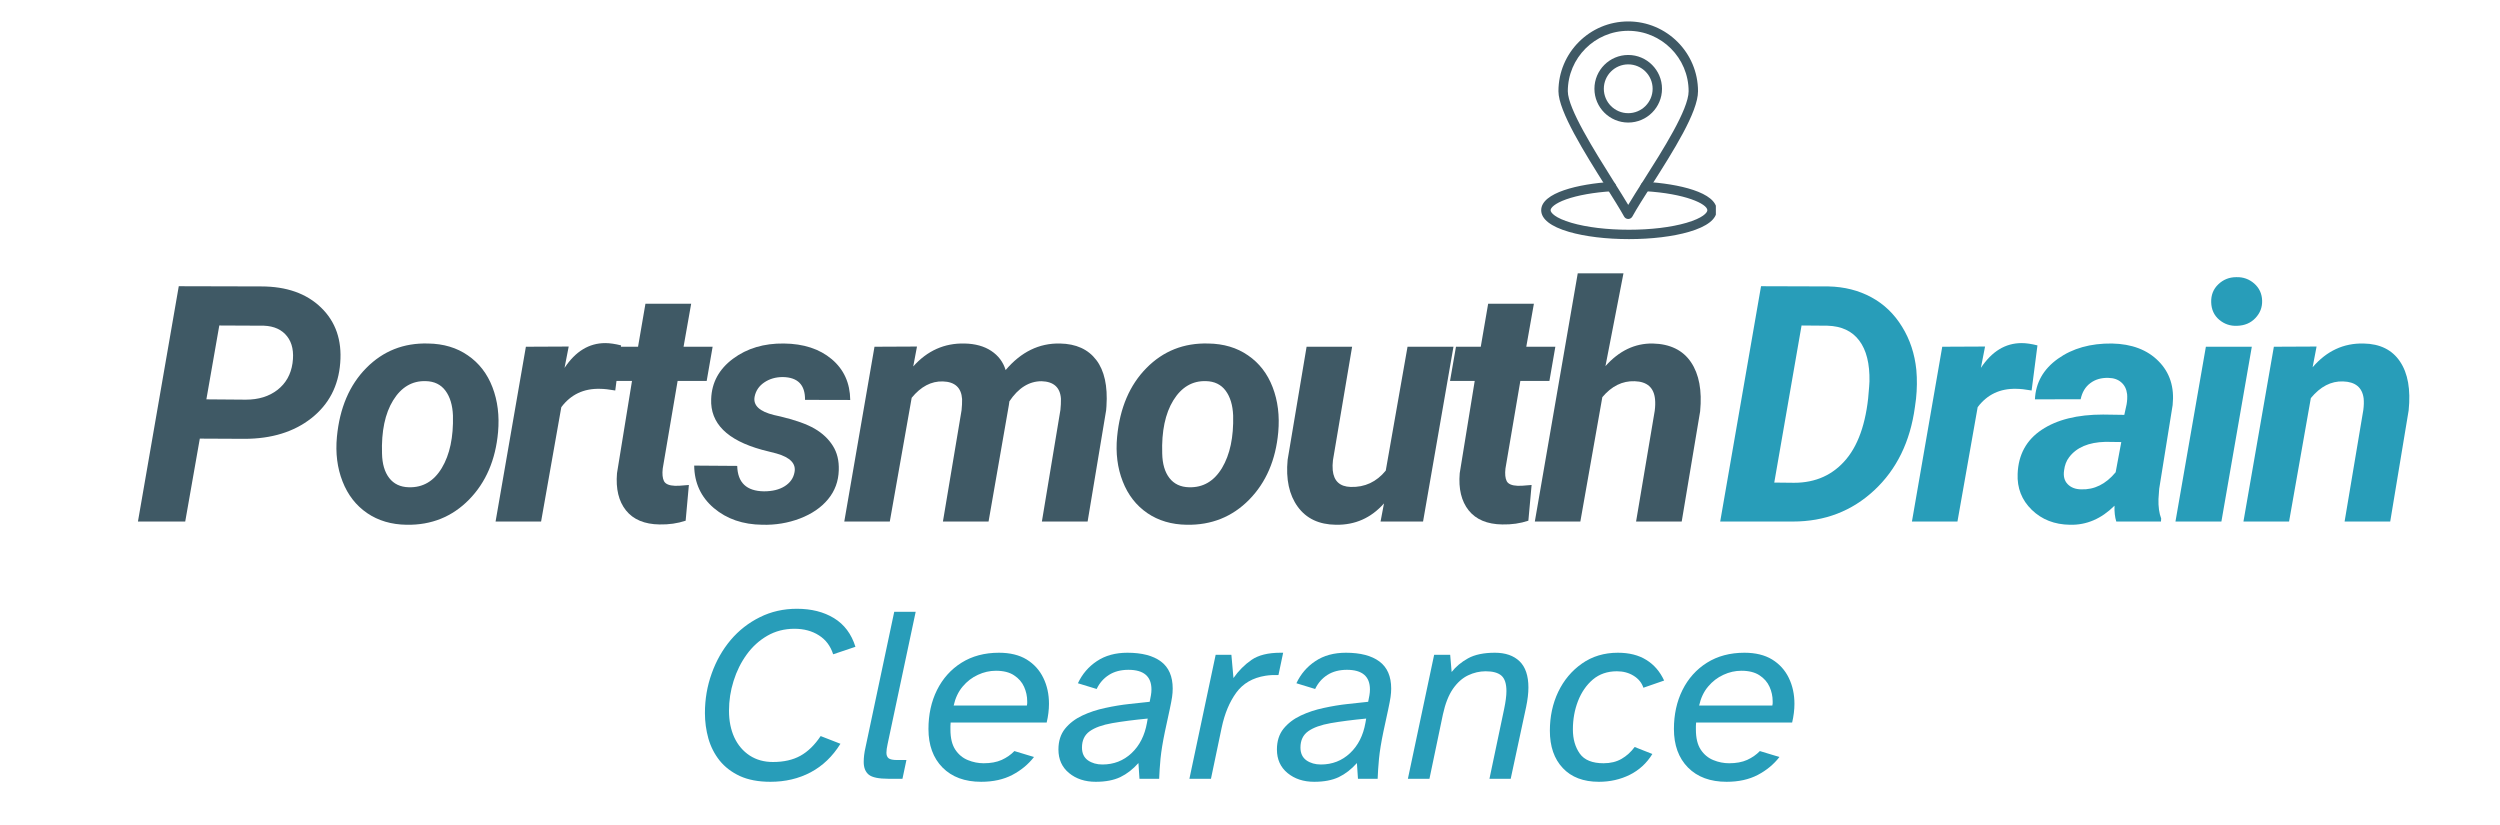
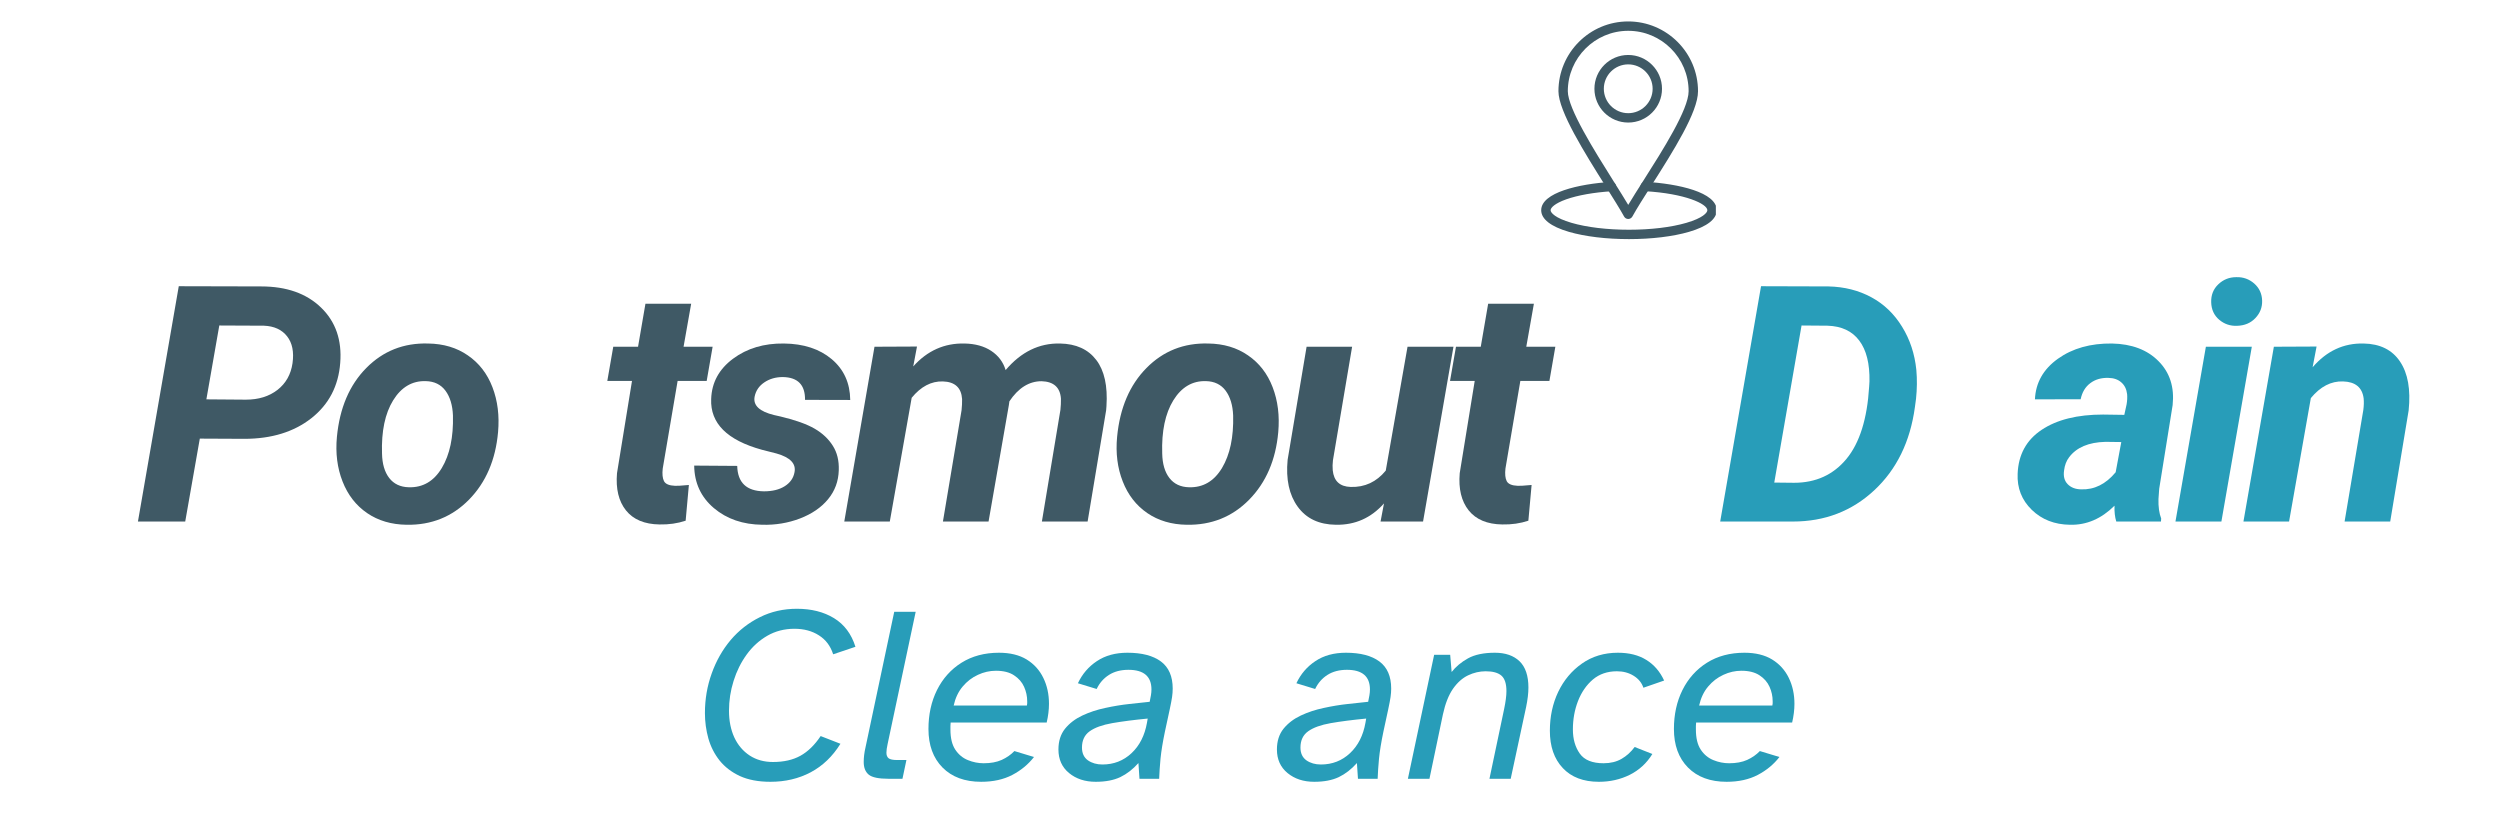
<svg xmlns="http://www.w3.org/2000/svg" width="500" zoomAndPan="magnify" viewBox="0 0 375 123.75" height="165" preserveAspectRatio="xMidYMid meet">
  <defs>
    <g />
    <clipPath id="133e0d81de">
      <path d="M 231.18 27 L 257.379 27 L 257.379 36 L 231.18 36 Z M 231.18 27 " clip-rule="nonzero" />
    </clipPath>
    <clipPath id="ce3a69e7b0">
      <path d="M 233 3.199 L 255 3.199 L 255 33 L 233 33 Z M 233 3.199 " clip-rule="nonzero" />
    </clipPath>
  </defs>
  <g clip-path="url(#133e0d81de)">
    <path fill="#3f5965" d="M 244.344 35.867 C 240.953 35.867 237.754 35.48 235.336 34.777 C 232.617 33.984 231.18 32.863 231.18 31.535 C 231.18 28.883 236.828 27.59 241.664 27.285 C 242.051 27.258 242.387 27.555 242.41 27.941 C 242.434 28.332 242.141 28.664 241.754 28.688 C 239.074 28.859 236.652 29.289 234.926 29.902 C 233.199 30.52 232.59 31.168 232.59 31.535 C 232.59 31.898 233.25 32.703 235.73 33.426 C 238.023 34.094 241.082 34.461 244.344 34.461 C 247.609 34.461 250.668 34.094 252.957 33.426 C 255.438 32.703 256.102 31.898 256.102 31.535 C 256.102 30.586 252.766 29.023 246.742 28.68 C 246.352 28.656 246.055 28.324 246.078 27.934 C 246.102 27.547 246.434 27.25 246.82 27.273 C 251.75 27.559 257.508 28.844 257.508 31.535 C 257.508 32.863 256.07 33.984 253.352 34.777 C 250.938 35.48 247.738 35.867 244.344 35.867 Z M 244.344 35.867 " fill-opacity="1" fill-rule="nonzero" />
  </g>
  <g clip-path="url(#ce3a69e7b0)">
    <path fill="#3f5965" d="M 244.234 32.848 C 243.977 32.848 243.742 32.707 243.617 32.484 C 242.98 31.336 242.004 29.781 240.871 27.977 C 237.703 22.941 233.766 16.672 233.766 13.684 C 233.766 7.91 238.461 3.215 244.234 3.215 C 250.008 3.215 254.703 7.91 254.703 13.684 C 254.703 16.82 250.992 22.66 247.719 27.812 C 246.594 29.586 245.527 31.258 244.852 32.484 C 244.727 32.707 244.488 32.848 244.234 32.848 Z M 244.234 4.621 C 239.238 4.621 235.172 8.688 235.172 13.684 C 235.172 16.266 239.156 22.602 242.062 27.227 C 242.891 28.547 243.637 29.73 244.234 30.734 C 244.879 29.652 245.688 28.383 246.531 27.055 C 249.387 22.562 253.293 16.414 253.293 13.684 C 253.293 8.688 249.23 4.621 244.234 4.621 Z M 244.234 4.621 " fill-opacity="1" fill-rule="nonzero" />
  </g>
  <path fill="#3f5965" d="M 244.234 18.383 C 241.438 18.383 239.164 16.109 239.164 13.316 C 239.164 10.523 241.438 8.246 244.234 8.246 C 247.027 8.246 249.301 10.523 249.301 13.316 C 249.301 16.109 247.027 18.383 244.234 18.383 Z M 244.234 9.656 C 242.215 9.656 240.574 11.297 240.574 13.316 C 240.574 15.332 242.215 16.977 244.234 16.977 C 246.25 16.977 247.895 15.332 247.895 13.316 C 247.895 11.297 246.25 9.656 244.234 9.656 Z M 244.234 9.656 " fill-opacity="1" fill-rule="nonzero" />
  <g fill="#3f5965" fill-opacity="1">
    <g transform="translate(20.175, 78.23)">
      <g>
        <path d="M 9.797 -12.438 L 7.609 0 L 0.516 0 L 6.641 -35.297 L 19 -35.266 C 22.812 -35.266 25.805 -34.207 27.984 -32.094 C 30.172 -29.977 31.129 -27.211 30.859 -23.797 C 30.598 -20.336 29.156 -17.57 26.531 -15.5 C 23.906 -13.438 20.555 -12.406 16.484 -12.406 Z M 10.781 -18.328 L 16.703 -18.281 C 18.609 -18.281 20.191 -18.77 21.453 -19.75 C 22.711 -20.738 23.461 -22.07 23.703 -23.75 C 23.941 -25.438 23.672 -26.781 22.891 -27.781 C 22.109 -28.781 20.953 -29.312 19.422 -29.375 L 12.719 -29.406 Z M 10.781 -18.328 " />
      </g>
    </g>
  </g>
  <g fill="#3f5965" fill-opacity="1">
    <g transform="translate(49.131, 78.23)">
      <g>
        <path d="M 15.078 -26.703 C 17.391 -26.672 19.379 -26.078 21.047 -24.922 C 22.723 -23.773 23.953 -22.188 24.734 -20.156 C 25.516 -18.125 25.797 -15.875 25.578 -13.406 C 25.203 -9.238 23.75 -5.863 21.219 -3.281 C 18.688 -0.707 15.566 0.547 11.859 0.484 C 9.578 0.453 7.602 -0.129 5.938 -1.266 C 4.27 -2.41 3.039 -3.992 2.25 -6.016 C 1.457 -8.035 1.176 -10.266 1.406 -12.703 C 1.82 -17.035 3.289 -20.477 5.812 -23.031 C 8.332 -25.582 11.422 -26.805 15.078 -26.703 Z M 8.172 -10.203 C 8.203 -8.648 8.562 -7.426 9.25 -6.531 C 9.945 -5.633 10.926 -5.172 12.188 -5.141 C 14.289 -5.078 15.941 -6.039 17.141 -8.031 C 18.336 -10.031 18.895 -12.656 18.812 -15.906 C 18.75 -17.457 18.375 -18.695 17.688 -19.625 C 17 -20.551 16.016 -21.031 14.734 -21.062 C 12.703 -21.125 11.07 -20.164 9.844 -18.188 C 8.625 -16.207 8.066 -13.547 8.172 -10.203 Z M 8.172 -10.203 " />
      </g>
    </g>
  </g>
  <g fill="#3f5965" fill-opacity="1">
    <g transform="translate(74.258, 78.23)">
      <g>
-         <path d="M 18.031 -19.656 C 17.094 -19.82 16.328 -19.906 15.734 -19.906 C 13.297 -19.969 11.363 -19.051 9.938 -17.156 L 6.906 0 L 0.078 0 L 4.625 -26.219 L 11.047 -26.25 L 10.422 -23.047 C 12.066 -25.523 14.102 -26.766 16.531 -26.766 C 17.207 -26.766 18 -26.648 18.906 -26.422 Z M 18.031 -19.656 " />
-       </g>
+         </g>
    </g>
  </g>
  <g fill="#3f5965" fill-opacity="1">
    <g transform="translate(89.738, 78.23)">
      <g>
        <path d="M 13.938 -32.672 L 12.797 -26.219 L 17.156 -26.219 L 16.266 -21.094 L 11.906 -21.094 L 9.672 -7.953 C 9.578 -7.129 9.641 -6.5 9.859 -6.062 C 10.086 -5.625 10.641 -5.391 11.516 -5.359 C 11.773 -5.336 12.469 -5.379 13.594 -5.484 L 13.109 -0.125 C 11.898 0.281 10.594 0.469 9.188 0.438 C 6.938 0.406 5.258 -0.297 4.156 -1.672 C 3.062 -3.047 2.613 -4.906 2.812 -7.25 L 5.062 -21.094 L 1.359 -21.094 L 2.25 -26.219 L 5.969 -26.219 L 7.078 -32.672 Z M 13.938 -32.672 " />
      </g>
    </g>
  </g>
  <g fill="#3f5965" fill-opacity="1">
    <g transform="translate(103.91, 78.23)">
      <g>
        <path d="M 15.266 -7.391 C 15.523 -8.68 14.629 -9.617 12.578 -10.203 L 10.375 -10.766 C 5.156 -12.203 2.617 -14.738 2.766 -18.375 C 2.848 -20.844 3.941 -22.859 6.047 -24.422 C 8.148 -25.984 10.691 -26.742 13.672 -26.703 C 16.629 -26.672 19.02 -25.891 20.844 -24.359 C 22.664 -22.828 23.594 -20.785 23.625 -18.234 L 16.844 -18.25 C 16.875 -20.5 15.758 -21.641 13.5 -21.672 C 12.438 -21.672 11.508 -21.398 10.719 -20.859 C 9.938 -20.328 9.457 -19.613 9.281 -18.719 C 9.039 -17.414 10.02 -16.5 12.219 -15.969 L 13.188 -15.75 C 15.414 -15.219 17.117 -14.609 18.297 -13.922 C 19.473 -13.234 20.379 -12.379 21.016 -11.359 C 21.66 -10.348 21.957 -9.129 21.906 -7.703 C 21.863 -6.047 21.328 -4.594 20.297 -3.344 C 19.273 -2.102 17.867 -1.141 16.078 -0.453 C 14.297 0.223 12.422 0.535 10.453 0.484 C 7.535 0.453 5.109 -0.379 3.172 -2.016 C 1.234 -3.66 0.25 -5.785 0.219 -8.391 L 6.672 -8.344 C 6.734 -5.832 8.07 -4.562 10.688 -4.531 C 11.945 -4.531 12.984 -4.785 13.797 -5.297 C 14.617 -5.816 15.109 -6.516 15.266 -7.391 Z M 15.266 -7.391 " />
      </g>
    </g>
  </g>
  <g fill="#3f5965" fill-opacity="1">
    <g transform="translate(126.564, 78.23)">
      <g>
        <path d="M 10.984 -26.25 L 10.422 -23.266 C 12.535 -25.629 15.098 -26.773 18.109 -26.703 C 19.723 -26.672 21.062 -26.301 22.125 -25.594 C 23.195 -24.883 23.914 -23.926 24.281 -22.719 C 26.594 -25.445 29.312 -26.773 32.438 -26.703 C 34.844 -26.66 36.656 -25.836 37.875 -24.234 C 39.094 -22.641 39.602 -20.332 39.406 -17.312 L 39.359 -16.703 L 36.578 0 L 29.719 0 L 32.5 -16.75 C 32.562 -17.344 32.586 -17.898 32.578 -18.422 C 32.461 -20.117 31.492 -20.992 29.672 -21.047 C 27.797 -21.047 26.188 -20.039 24.844 -18.031 L 24.766 -17.469 L 21.719 0 L 14.875 0 L 17.672 -16.703 C 17.734 -17.297 17.758 -17.852 17.75 -18.375 C 17.633 -20.082 16.672 -20.961 14.859 -21.016 C 13.129 -21.066 11.57 -20.25 10.188 -18.562 L 6.906 0 L 0.078 0 L 4.609 -26.219 Z M 10.984 -26.25 " />
      </g>
    </g>
  </g>
  <g fill="#3f5965" fill-opacity="1">
    <g transform="translate(166.16, 78.23)">
      <g>
        <path d="M 15.078 -26.703 C 17.391 -26.672 19.379 -26.078 21.047 -24.922 C 22.723 -23.773 23.953 -22.188 24.734 -20.156 C 25.516 -18.125 25.797 -15.875 25.578 -13.406 C 25.203 -9.238 23.75 -5.863 21.219 -3.281 C 18.688 -0.707 15.566 0.547 11.859 0.484 C 9.578 0.453 7.602 -0.129 5.938 -1.266 C 4.27 -2.41 3.039 -3.992 2.25 -6.016 C 1.457 -8.035 1.176 -10.266 1.406 -12.703 C 1.82 -17.035 3.289 -20.477 5.812 -23.031 C 8.332 -25.582 11.422 -26.805 15.078 -26.703 Z M 8.172 -10.203 C 8.203 -8.648 8.562 -7.426 9.25 -6.531 C 9.945 -5.633 10.926 -5.172 12.188 -5.141 C 14.289 -5.078 15.941 -6.039 17.141 -8.031 C 18.336 -10.031 18.895 -12.656 18.812 -15.906 C 18.75 -17.457 18.375 -18.695 17.688 -19.625 C 17 -20.551 16.016 -21.031 14.734 -21.062 C 12.703 -21.125 11.07 -20.164 9.844 -18.188 C 8.625 -16.207 8.066 -13.547 8.172 -10.203 Z M 8.172 -10.203 " />
      </g>
    </g>
  </g>
  <g fill="#3f5965" fill-opacity="1">
    <g transform="translate(191.286, 78.23)">
      <g>
        <path d="M 16.312 -2.719 C 14.375 -0.531 11.969 0.535 9.094 0.484 C 6.57 0.453 4.664 -0.445 3.375 -2.219 C 2.082 -4 1.578 -6.348 1.859 -9.266 L 4.703 -26.219 L 11.531 -26.219 L 8.656 -9.188 C 8.594 -8.656 8.582 -8.156 8.625 -7.688 C 8.789 -6.07 9.688 -5.238 11.312 -5.188 C 13.438 -5.125 15.191 -5.941 16.578 -7.641 L 19.844 -26.219 L 26.734 -26.219 L 22.172 0 L 15.797 0 Z M 16.312 -2.719 " />
      </g>
    </g>
  </g>
  <g fill="#3f5965" fill-opacity="1">
    <g transform="translate(216.146, 78.23)">
      <g>
        <path d="M 13.938 -32.672 L 12.797 -26.219 L 17.156 -26.219 L 16.266 -21.094 L 11.906 -21.094 L 9.672 -7.953 C 9.578 -7.129 9.641 -6.5 9.859 -6.062 C 10.086 -5.625 10.641 -5.391 11.516 -5.359 C 11.773 -5.336 12.469 -5.379 13.594 -5.484 L 13.109 -0.125 C 11.898 0.281 10.594 0.469 9.188 0.438 C 6.938 0.406 5.258 -0.297 4.156 -1.672 C 3.062 -3.047 2.613 -4.906 2.812 -7.25 L 5.062 -21.094 L 1.359 -21.094 L 2.25 -26.219 L 5.969 -26.219 L 7.078 -32.672 Z M 13.938 -32.672 " />
      </g>
    </g>
  </g>
  <g fill="#3f5965" fill-opacity="1">
    <g transform="translate(230.318, 78.23)">
      <g>
-         <path d="M 10.5 -23.312 C 12.551 -25.613 14.914 -26.742 17.594 -26.703 C 20.195 -26.641 22.109 -25.707 23.328 -23.906 C 24.547 -22.102 25.004 -19.645 24.703 -16.531 L 21.938 0 L 15.094 0 L 17.891 -16.609 C 17.973 -17.234 17.988 -17.812 17.938 -18.344 C 17.77 -20.094 16.75 -20.992 14.875 -21.047 C 13.039 -21.109 11.426 -20.312 10.031 -18.656 L 6.734 0 L -0.094 0 L 6.344 -37.234 L 13.203 -37.234 Z M 10.5 -23.312 " />
-       </g>
+         </g>
    </g>
  </g>
  <g fill="#289db9" fill-opacity="1">
    <g transform="translate(257.514, 78.23)">
      <g>
        <path d="M 0.516 0 L 6.641 -35.297 L 16.766 -35.266 C 19.148 -35.211 21.289 -34.672 23.188 -33.641 C 25.082 -32.617 26.617 -31.145 27.797 -29.219 C 28.984 -27.301 29.695 -25.141 29.938 -22.734 C 30.062 -21.328 30.047 -19.891 29.891 -18.422 L 29.719 -17.141 C 29.008 -11.961 26.977 -7.812 23.625 -4.688 C 20.27 -1.562 16.203 0 11.422 0 Z M 12.719 -29.406 L 8.625 -5.844 L 11.594 -5.812 C 14.852 -5.812 17.473 -7.004 19.453 -9.391 C 21.43 -11.785 22.566 -15.398 22.859 -20.234 L 22.906 -21.016 C 22.957 -23.68 22.445 -25.723 21.375 -27.141 C 20.312 -28.566 18.723 -29.312 16.609 -29.375 Z M 12.719 -29.406 " />
      </g>
    </g>
  </g>
  <g fill="#289db9" fill-opacity="1">
    <g transform="translate(286.712, 78.23)">
      <g>
-         <path d="M 18.031 -19.656 C 17.094 -19.82 16.328 -19.906 15.734 -19.906 C 13.297 -19.969 11.363 -19.051 9.938 -17.156 L 6.906 0 L 0.078 0 L 4.625 -26.219 L 11.047 -26.25 L 10.422 -23.047 C 12.066 -25.523 14.102 -26.766 16.531 -26.766 C 17.207 -26.766 18 -26.648 18.906 -26.422 Z M 18.031 -19.656 " />
-       </g>
+         </g>
    </g>
  </g>
  <g fill="#289db9" fill-opacity="1">
    <g transform="translate(302.193, 78.23)">
      <g>
        <path d="M 15.25 0 C 15.039 -0.664 14.953 -1.457 14.984 -2.375 C 13.004 -0.406 10.773 0.547 8.297 0.484 C 5.992 0.453 4.086 -0.289 2.578 -1.75 C 1.066 -3.219 0.359 -5.023 0.453 -7.172 C 0.566 -10.035 1.766 -12.227 4.047 -13.75 C 6.336 -15.281 9.41 -16.047 13.266 -16.047 L 16.453 -16 L 16.797 -17.578 C 16.891 -18.109 16.914 -18.613 16.875 -19.094 C 16.789 -19.852 16.5 -20.445 16 -20.875 C 15.508 -21.312 14.863 -21.535 14.062 -21.547 C 12.988 -21.578 12.082 -21.312 11.344 -20.75 C 10.602 -20.195 10.125 -19.395 9.906 -18.344 L 3.047 -18.328 C 3.16 -20.828 4.312 -22.859 6.5 -24.422 C 8.695 -25.984 11.398 -26.742 14.609 -26.703 C 17.586 -26.641 19.914 -25.754 21.594 -24.047 C 23.281 -22.348 23.984 -20.156 23.703 -17.469 L 21.688 -4.922 L 21.578 -3.375 C 21.547 -2.219 21.68 -1.242 21.984 -0.453 L 21.953 0 Z M 9.984 -4.828 C 11.953 -4.754 13.676 -5.609 15.156 -7.391 L 16 -11.922 L 13.625 -11.953 C 11.102 -11.891 9.285 -11.117 8.172 -9.641 C 7.766 -9.109 7.516 -8.457 7.422 -7.688 C 7.285 -6.812 7.461 -6.117 7.953 -5.609 C 8.453 -5.098 9.129 -4.836 9.984 -4.828 Z M 9.984 -4.828 " />
      </g>
    </g>
  </g>
  <g fill="#289db9" fill-opacity="1">
    <g transform="translate(325.913, 78.23)">
      <g>
        <path d="M 7.297 0 L 0.406 0 L 4.969 -26.219 L 11.859 -26.219 Z M 5.766 -32.891 C 5.734 -33.973 6.086 -34.867 6.828 -35.578 C 7.578 -36.297 8.477 -36.656 9.531 -36.656 C 10.562 -36.688 11.457 -36.367 12.219 -35.703 C 12.977 -35.035 13.375 -34.18 13.406 -33.141 C 13.438 -32.129 13.098 -31.254 12.391 -30.516 C 11.691 -29.773 10.773 -29.391 9.641 -29.359 C 8.629 -29.316 7.738 -29.617 6.969 -30.266 C 6.195 -30.922 5.797 -31.797 5.766 -32.891 Z M 5.766 -32.891 " />
      </g>
    </g>
  </g>
  <g fill="#289db9" fill-opacity="1">
    <g transform="translate(336.595, 78.23)">
      <g>
        <path d="M 10.891 -26.25 L 10.297 -23.141 C 12.398 -25.586 14.945 -26.773 17.938 -26.703 C 20.406 -26.66 22.227 -25.758 23.406 -24 C 24.594 -22.238 25.023 -19.797 24.703 -16.672 L 21.938 0 L 15.094 0 L 17.906 -16.75 C 17.988 -17.375 18.004 -17.945 17.953 -18.469 C 17.742 -20.113 16.711 -20.961 14.859 -21.016 C 13.066 -21.078 11.457 -20.242 10.031 -18.516 L 6.766 0 L -0.078 0 L 4.484 -26.219 Z M 10.891 -26.25 " />
      </g>
    </g>
  </g>
  <g fill="#289db9" fill-opacity="1">
    <g transform="translate(103.755, 116.816)">
      <g>
        <path d="M 11.812 0.453 C 10.008 0.453 8.484 0.164 7.234 -0.406 C 5.984 -0.988 4.969 -1.766 4.188 -2.734 C 3.414 -3.711 2.852 -4.816 2.5 -6.047 C 2.156 -7.285 1.984 -8.555 1.984 -9.859 C 1.984 -11.93 2.32 -13.91 3 -15.797 C 3.676 -17.691 4.625 -19.363 5.844 -20.812 C 7.07 -22.258 8.531 -23.398 10.219 -24.234 C 11.906 -25.078 13.758 -25.5 15.781 -25.5 C 17.957 -25.5 19.812 -25.031 21.344 -24.094 C 22.883 -23.156 23.957 -21.723 24.562 -19.797 L 21.219 -18.672 C 20.82 -19.922 20.109 -20.867 19.078 -21.516 C 18.055 -22.172 16.832 -22.5 15.406 -22.5 C 13.906 -22.5 12.551 -22.148 11.344 -21.453 C 10.133 -20.754 9.102 -19.816 8.25 -18.641 C 7.395 -17.461 6.738 -16.141 6.281 -14.672 C 5.82 -13.211 5.594 -11.723 5.594 -10.203 C 5.594 -8.703 5.859 -7.367 6.391 -6.203 C 6.93 -5.047 7.703 -4.141 8.703 -3.484 C 9.703 -2.836 10.863 -2.516 12.188 -2.516 C 13.812 -2.516 15.188 -2.828 16.312 -3.453 C 17.438 -4.078 18.445 -5.062 19.344 -6.406 L 22.312 -5.25 C 21.133 -3.352 19.645 -1.926 17.844 -0.969 C 16.051 -0.02 14.039 0.453 11.812 0.453 Z M 11.812 0.453 " />
      </g>
    </g>
  </g>
  <g fill="#289db9" fill-opacity="1">
    <g transform="translate(128.541, 116.816)">
      <g>
        <path d="M 4.719 0 C 3.27 0 2.289 -0.203 1.781 -0.609 C 1.27 -1.023 1.016 -1.66 1.016 -2.516 C 1.016 -3.191 1.102 -3.914 1.281 -4.688 L 5.594 -25.047 L 8.812 -25.047 L 4.609 -5.25 C 4.555 -4.977 4.508 -4.727 4.469 -4.5 C 4.438 -4.27 4.422 -4.07 4.422 -3.906 C 4.422 -3.531 4.531 -3.254 4.75 -3.078 C 4.977 -2.898 5.406 -2.812 6.031 -2.812 L 7.422 -2.812 L 6.828 0 Z M 4.719 0 " />
      </g>
    </g>
  </g>
  <g fill="#289db9" fill-opacity="1">
    <g transform="translate(138.253, 116.816)">
      <g>
        <path d="M 8.922 0.453 C 6.473 0.453 4.539 -0.258 3.125 -1.688 C 1.719 -3.113 1.016 -5.039 1.016 -7.469 C 1.016 -9.633 1.441 -11.582 2.297 -13.312 C 3.16 -15.039 4.383 -16.406 5.969 -17.406 C 7.562 -18.406 9.438 -18.906 11.594 -18.906 C 13.258 -18.906 14.645 -18.566 15.75 -17.891 C 16.852 -17.211 17.688 -16.289 18.25 -15.125 C 18.812 -13.969 19.094 -12.676 19.094 -11.25 C 19.094 -10.352 18.977 -9.414 18.75 -8.438 L 4.344 -8.438 C 4.32 -8.258 4.312 -8.082 4.312 -7.906 C 4.312 -7.738 4.312 -7.566 4.312 -7.391 C 4.312 -6.109 4.555 -5.098 5.047 -4.359 C 5.535 -3.629 6.164 -3.109 6.938 -2.797 C 7.707 -2.484 8.492 -2.328 9.297 -2.328 C 10.348 -2.328 11.25 -2.492 12 -2.828 C 12.75 -3.172 13.383 -3.613 13.906 -4.156 L 16.844 -3.266 C 15.988 -2.16 14.906 -1.266 13.594 -0.578 C 12.281 0.109 10.723 0.453 8.922 0.453 Z M 4.797 -10.984 L 15.781 -10.984 C 15.812 -11.109 15.828 -11.219 15.828 -11.312 C 15.828 -11.414 15.828 -11.52 15.828 -11.625 C 15.828 -12.375 15.672 -13.098 15.359 -13.797 C 15.047 -14.492 14.547 -15.066 13.859 -15.516 C 13.172 -15.973 12.266 -16.203 11.141 -16.203 C 10.211 -16.203 9.312 -16 8.438 -15.594 C 7.562 -15.195 6.797 -14.609 6.141 -13.828 C 5.492 -13.055 5.047 -12.109 4.797 -10.984 Z M 4.797 -10.984 " />
      </g>
    </g>
  </g>
  <g fill="#289db9" fill-opacity="1">
    <g transform="translate(158.577, 116.816)">
      <g>
        <path d="M 5.781 0.453 C 4.176 0.453 2.844 0.016 1.781 -0.859 C 0.719 -1.734 0.188 -2.91 0.188 -4.391 C 0.188 -5.641 0.516 -6.676 1.172 -7.5 C 1.836 -8.32 2.703 -8.984 3.766 -9.484 C 4.828 -9.984 5.977 -10.363 7.219 -10.625 C 8.457 -10.895 9.66 -11.094 10.828 -11.219 C 12.004 -11.344 13.02 -11.453 13.875 -11.547 C 13.945 -11.898 14.008 -12.223 14.062 -12.516 C 14.113 -12.816 14.141 -13.109 14.141 -13.391 C 14.141 -15.359 12.988 -16.344 10.688 -16.344 C 9.539 -16.344 8.566 -16.086 7.766 -15.578 C 6.961 -15.066 6.348 -14.363 5.922 -13.469 L 3.109 -14.328 C 3.766 -15.723 4.719 -16.832 5.969 -17.656 C 7.219 -18.488 8.738 -18.906 10.531 -18.906 C 12.707 -18.906 14.383 -18.469 15.562 -17.594 C 16.738 -16.719 17.328 -15.363 17.328 -13.531 C 17.328 -13.113 17.297 -12.691 17.234 -12.266 C 17.172 -11.836 17.055 -11.234 16.891 -10.453 C 16.734 -9.68 16.488 -8.547 16.156 -7.047 C 15.832 -5.492 15.613 -4.148 15.5 -3.016 C 15.395 -1.879 15.328 -0.875 15.297 0 L 12.344 0 L 12.188 -2.359 C 11.363 -1.43 10.457 -0.727 9.469 -0.25 C 8.477 0.219 7.25 0.453 5.781 0.453 Z M 6.781 -2.141 C 8.488 -2.141 9.945 -2.707 11.156 -3.844 C 12.363 -4.977 13.133 -6.5 13.469 -8.406 L 13.578 -9.031 C 11.504 -8.832 9.727 -8.602 8.25 -8.344 C 6.77 -8.082 5.645 -7.676 4.875 -7.125 C 4.102 -6.57 3.719 -5.758 3.719 -4.688 C 3.719 -3.832 4.016 -3.191 4.609 -2.766 C 5.211 -2.348 5.938 -2.141 6.781 -2.141 Z M 6.781 -2.141 " />
      </g>
    </g>
  </g>
  <g fill="#289db9" fill-opacity="1">
    <g transform="translate(178.114, 116.816)">
      <g>
-         <path d="M 0.297 0 L 4.234 -18.594 L 6.594 -18.594 L 6.906 -15.109 C 7.676 -16.211 8.578 -17.117 9.609 -17.828 C 10.648 -18.547 12.098 -18.906 13.953 -18.906 L 14.359 -18.906 L 13.656 -15.562 C 12.945 -15.582 12.297 -15.547 11.703 -15.453 C 9.797 -15.148 8.336 -14.305 7.328 -12.922 C 6.316 -11.535 5.586 -9.789 5.141 -7.688 L 3.531 0 Z M 0.297 0 " />
-       </g>
+         </g>
    </g>
  </g>
  <g fill="#289db9" fill-opacity="1">
    <g transform="translate(191.35, 116.816)">
      <g>
        <path d="M 5.781 0.453 C 4.176 0.453 2.844 0.016 1.781 -0.859 C 0.719 -1.734 0.188 -2.91 0.188 -4.391 C 0.188 -5.641 0.516 -6.676 1.172 -7.5 C 1.836 -8.32 2.703 -8.984 3.766 -9.484 C 4.828 -9.984 5.977 -10.363 7.219 -10.625 C 8.457 -10.895 9.66 -11.094 10.828 -11.219 C 12.004 -11.344 13.02 -11.453 13.875 -11.547 C 13.945 -11.898 14.008 -12.223 14.062 -12.516 C 14.113 -12.816 14.141 -13.109 14.141 -13.391 C 14.141 -15.359 12.988 -16.344 10.688 -16.344 C 9.539 -16.344 8.566 -16.086 7.766 -15.578 C 6.961 -15.066 6.348 -14.363 5.922 -13.469 L 3.109 -14.328 C 3.766 -15.723 4.719 -16.832 5.969 -17.656 C 7.219 -18.488 8.738 -18.906 10.531 -18.906 C 12.707 -18.906 14.383 -18.469 15.562 -17.594 C 16.738 -16.719 17.328 -15.363 17.328 -13.531 C 17.328 -13.113 17.297 -12.691 17.234 -12.266 C 17.172 -11.836 17.055 -11.234 16.891 -10.453 C 16.734 -9.68 16.488 -8.547 16.156 -7.047 C 15.832 -5.492 15.613 -4.148 15.5 -3.016 C 15.395 -1.879 15.328 -0.875 15.297 0 L 12.344 0 L 12.188 -2.359 C 11.363 -1.43 10.457 -0.727 9.469 -0.25 C 8.477 0.219 7.25 0.453 5.781 0.453 Z M 6.781 -2.141 C 8.488 -2.141 9.945 -2.707 11.156 -3.844 C 12.363 -4.977 13.133 -6.5 13.469 -8.406 L 13.578 -9.031 C 11.504 -8.832 9.727 -8.602 8.25 -8.344 C 6.77 -8.082 5.645 -7.676 4.875 -7.125 C 4.102 -6.57 3.719 -5.758 3.719 -4.688 C 3.719 -3.832 4.016 -3.191 4.609 -2.766 C 5.211 -2.348 5.938 -2.141 6.781 -2.141 Z M 6.781 -2.141 " />
      </g>
    </g>
  </g>
  <g fill="#289db9" fill-opacity="1">
    <g transform="translate(210.887, 116.816)">
      <g>
        <path d="M 0.297 0 L 4.234 -18.594 L 6.641 -18.594 L 6.859 -16.016 C 7.484 -16.816 8.301 -17.5 9.312 -18.062 C 10.332 -18.625 11.676 -18.906 13.344 -18.906 C 14.926 -18.906 16.16 -18.477 17.047 -17.625 C 17.93 -16.77 18.375 -15.457 18.375 -13.688 C 18.375 -12.832 18.258 -11.859 18.031 -10.766 L 15.719 0 L 12.531 0 L 14.734 -10.469 C 14.961 -11.562 15.078 -12.457 15.078 -13.156 C 15.078 -14.258 14.828 -15.031 14.328 -15.469 C 13.828 -15.906 13.039 -16.125 11.969 -16.125 C 11.062 -16.125 10.18 -15.922 9.328 -15.516 C 8.484 -15.117 7.727 -14.445 7.062 -13.5 C 6.406 -12.551 5.898 -11.266 5.547 -9.641 L 3.531 0 Z M 0.297 0 " />
      </g>
    </g>
  </g>
  <g fill="#289db9" fill-opacity="1">
    <g transform="translate(231.511, 116.816)">
      <g>
        <path d="M 8.328 0.453 C 6.004 0.453 4.195 -0.234 2.906 -1.609 C 1.613 -2.984 0.969 -4.848 0.969 -7.203 C 0.969 -9.328 1.383 -11.27 2.219 -13.031 C 3.062 -14.789 4.25 -16.207 5.781 -17.281 C 7.32 -18.363 9.117 -18.906 11.172 -18.906 C 12.867 -18.906 14.289 -18.547 15.438 -17.828 C 16.594 -17.117 17.484 -16.086 18.109 -14.734 L 15 -13.656 C 14.75 -14.406 14.258 -15.004 13.531 -15.453 C 12.812 -15.898 11.977 -16.125 11.031 -16.125 C 9.602 -16.125 8.398 -15.711 7.422 -14.891 C 6.453 -14.066 5.707 -12.988 5.188 -11.656 C 4.676 -10.332 4.422 -8.91 4.422 -7.391 C 4.422 -5.961 4.766 -4.758 5.453 -3.781 C 6.141 -2.812 7.332 -2.328 9.031 -2.328 C 10.062 -2.328 10.957 -2.547 11.719 -2.984 C 12.477 -3.422 13.133 -4.016 13.688 -4.766 L 16.344 -3.719 C 15.5 -2.344 14.367 -1.301 12.953 -0.594 C 11.547 0.102 10.004 0.453 8.328 0.453 Z M 8.328 0.453 " />
      </g>
    </g>
  </g>
  <g fill="#289db9" fill-opacity="1">
    <g transform="translate(250.072, 116.816)">
      <g>
        <path d="M 8.922 0.453 C 6.473 0.453 4.539 -0.258 3.125 -1.688 C 1.719 -3.113 1.016 -5.039 1.016 -7.469 C 1.016 -9.633 1.441 -11.582 2.297 -13.312 C 3.16 -15.039 4.383 -16.406 5.969 -17.406 C 7.562 -18.406 9.438 -18.906 11.594 -18.906 C 13.258 -18.906 14.645 -18.566 15.75 -17.891 C 16.852 -17.211 17.688 -16.289 18.25 -15.125 C 18.812 -13.969 19.094 -12.676 19.094 -11.25 C 19.094 -10.352 18.977 -9.414 18.75 -8.438 L 4.344 -8.438 C 4.32 -8.258 4.312 -8.082 4.312 -7.906 C 4.312 -7.738 4.312 -7.566 4.312 -7.391 C 4.312 -6.109 4.555 -5.098 5.047 -4.359 C 5.535 -3.629 6.164 -3.109 6.938 -2.797 C 7.707 -2.484 8.492 -2.328 9.297 -2.328 C 10.348 -2.328 11.25 -2.492 12 -2.828 C 12.75 -3.172 13.383 -3.613 13.906 -4.156 L 16.844 -3.266 C 15.988 -2.16 14.906 -1.266 13.594 -0.578 C 12.281 0.109 10.723 0.453 8.922 0.453 Z M 4.797 -10.984 L 15.781 -10.984 C 15.812 -11.109 15.828 -11.219 15.828 -11.312 C 15.828 -11.414 15.828 -11.52 15.828 -11.625 C 15.828 -12.375 15.672 -13.098 15.359 -13.797 C 15.047 -14.492 14.547 -15.066 13.859 -15.516 C 13.172 -15.973 12.266 -16.203 11.141 -16.203 C 10.211 -16.203 9.312 -16 8.438 -15.594 C 7.562 -15.195 6.797 -14.609 6.141 -13.828 C 5.492 -13.055 5.047 -12.109 4.797 -10.984 Z M 4.797 -10.984 " />
      </g>
    </g>
  </g>
</svg>